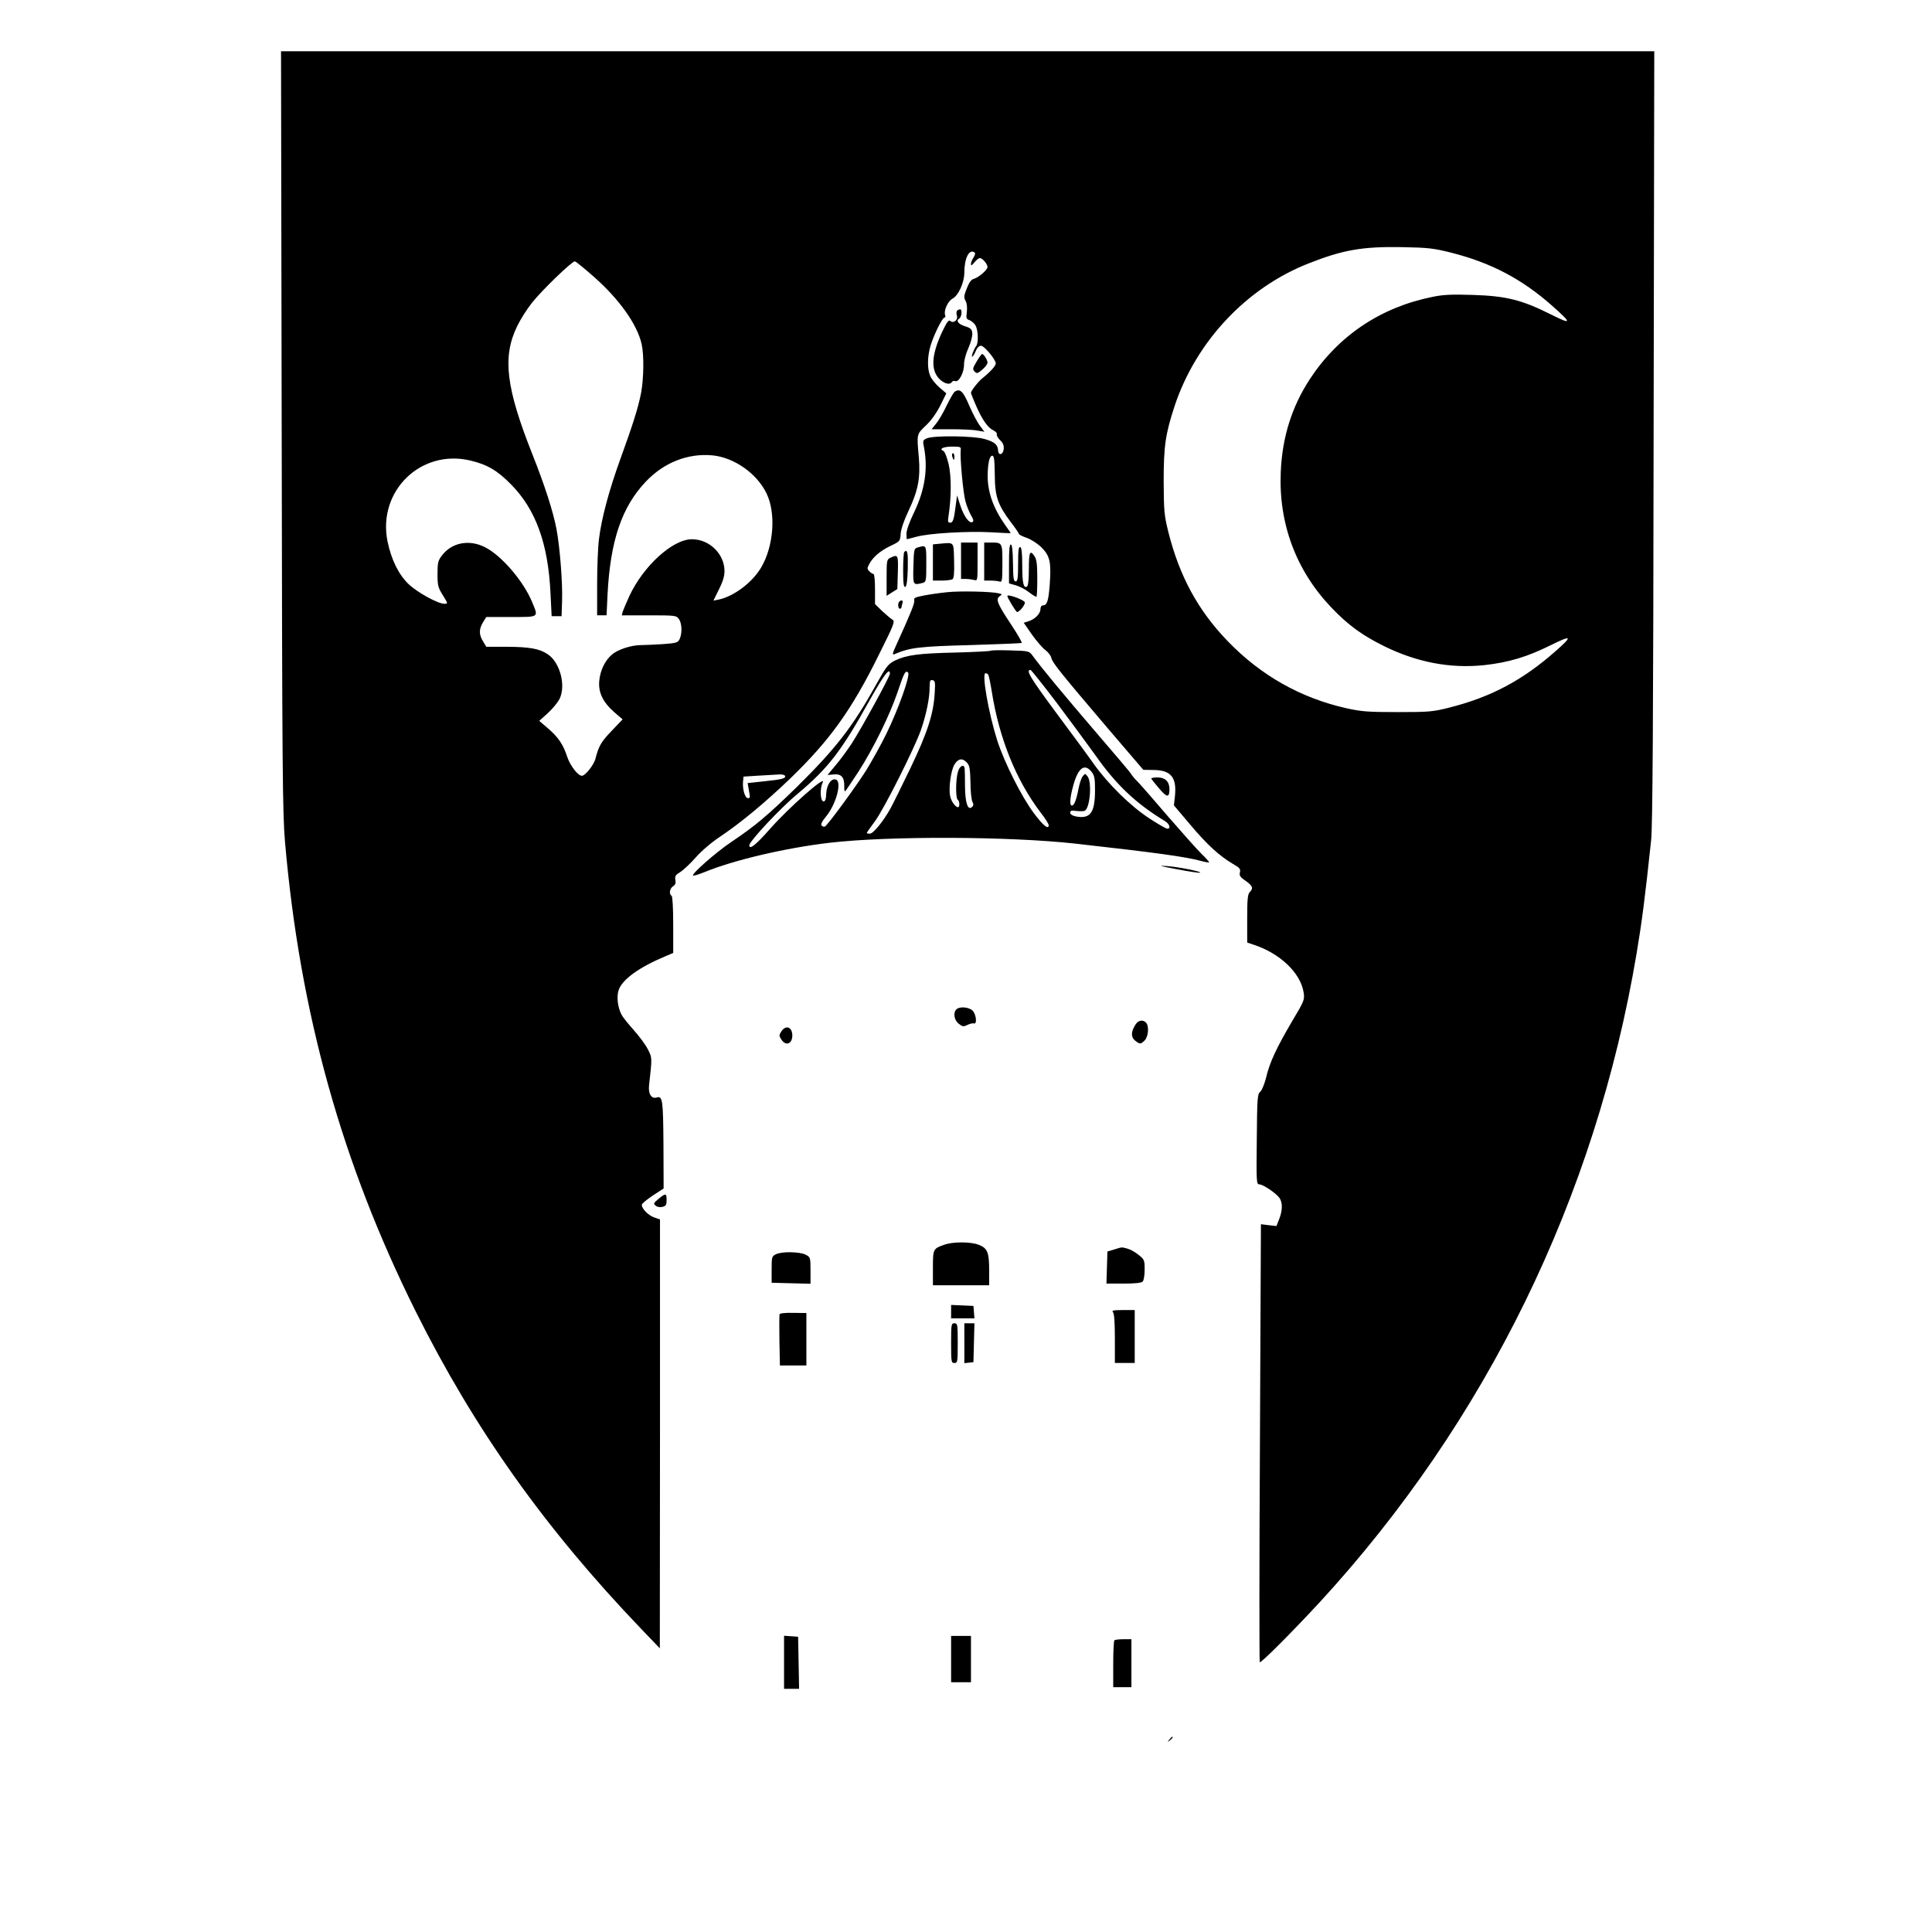
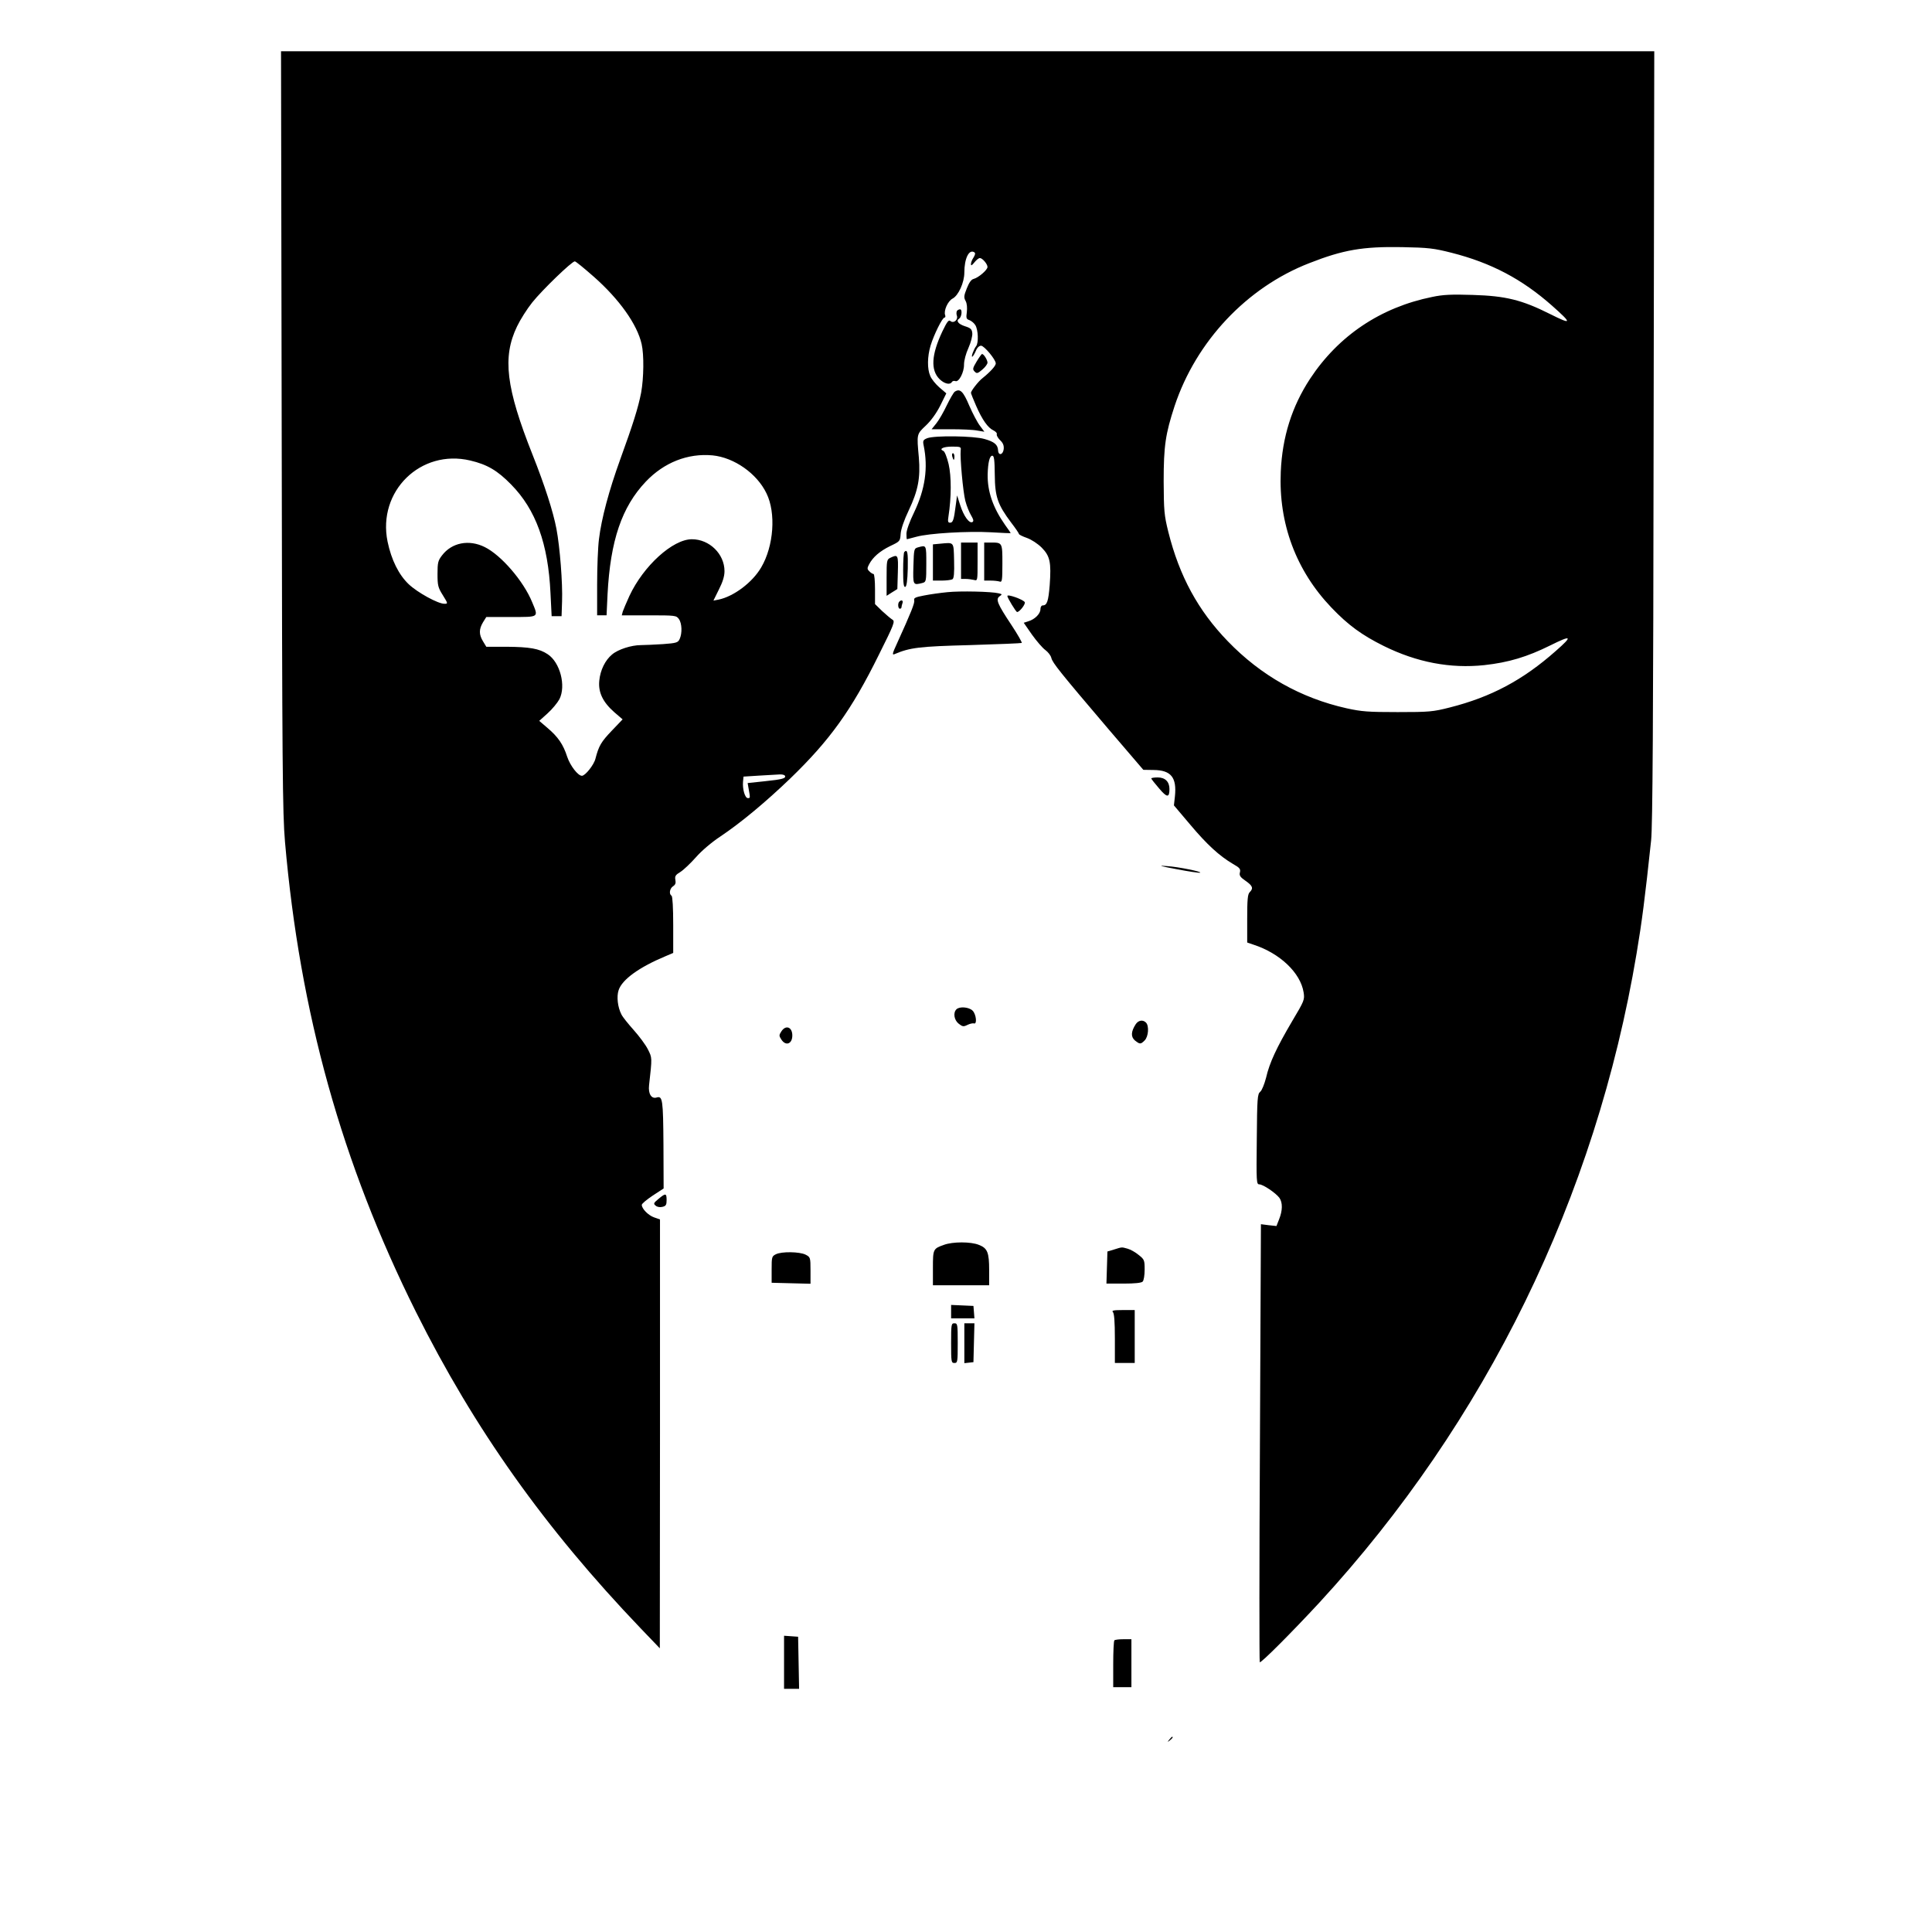
<svg xmlns="http://www.w3.org/2000/svg" version="1.0" width="1168pt" height="1168pt" viewBox="0 0 1168 1168" preserveAspectRatio="xMidYMid meet">
  <g transform="translate(0,1168) scale(0.1,-0.1)" fill="#000000" stroke="none">
    <path d="M1703 9078 c3 -2057 5 -2313 20 -2488 90 -1034 343 -1941 791 -2840 354 -709 780 -1309 1360 -1915 l115 -120 1 1297 0 1296 -35 12 c-35 12 -75 52 -75 76 0 7 30 32 66 56 l66 43 -1 264 c-2 272 -5 297 -41 286 -32 -10 -52 23 -46 74 19 170 19 165 -7 217 -14 28 -53 80 -86 117 -33 37 -67 79 -74 94 -23 44 -30 109 -17 147 21 64 123 138 283 205 l47 20 0 170 c0 102 -4 172 -10 176 -17 10 -11 44 9 57 14 9 18 19 14 39 -4 22 1 30 31 48 19 12 61 52 93 88 34 39 95 91 148 126 124 83 274 208 423 351 239 231 370 413 534 745 95 190 100 205 83 215 -10 6 -38 30 -62 52 l-43 42 0 91 c0 50 -4 91 -9 91 -5 0 -17 7 -25 16 -14 13 -14 19 -2 42 23 44 65 80 128 111 59 28 60 29 63 74 2 28 20 81 49 142 57 120 71 197 61 319 -13 143 -14 140 42 193 32 30 65 76 88 122 l36 73 -42 36 c-23 20 -48 51 -55 69 -19 43 -18 117 2 184 20 66 71 169 84 169 5 0 7 7 4 15 -10 26 16 85 45 100 35 18 71 97 71 157 0 85 28 143 60 123 8 -5 6 -14 -4 -31 -9 -13 -16 -31 -16 -40 0 -12 5 -10 21 10 11 14 26 26 33 26 15 0 46 -36 46 -54 0 -18 -54 -64 -83 -72 -15 -3 -28 -22 -42 -57 -18 -45 -19 -56 -7 -77 8 -15 10 -41 7 -67 -5 -36 -3 -42 15 -48 11 -4 28 -17 36 -30 18 -27 21 -109 5 -128 -14 -18 -33 -69 -22 -63 4 3 14 19 21 36 7 18 20 30 31 30 19 0 89 -84 89 -107 0 -15 -33 -51 -80 -89 -25 -19 -70 -77 -70 -89 0 -4 14 -39 31 -78 37 -85 72 -134 105 -149 14 -7 23 -17 20 -24 -2 -6 7 -22 20 -35 18 -17 24 -32 22 -54 -4 -35 -32 -42 -34 -8 -2 35 -22 52 -82 69 -65 19 -300 22 -346 5 -25 -10 -28 -15 -22 -44 28 -136 9 -265 -58 -405 -27 -55 -46 -108 -46 -128 0 -19 1 -34 3 -34 1 0 27 7 57 15 75 21 310 35 453 27 64 -4 117 -6 117 -5 0 2 -15 24 -34 50 -73 104 -107 202 -105 306 2 72 12 112 28 112 11 0 14 -25 15 -115 1 -134 18 -181 98 -288 27 -35 48 -66 48 -70 0 -4 22 -15 48 -24 28 -10 66 -35 90 -59 50 -51 58 -88 48 -227 -8 -97 -16 -122 -42 -122 -8 0 -14 -10 -14 -23 0 -27 -33 -61 -73 -73 l-28 -9 50 -72 c28 -39 64 -81 81 -93 16 -12 33 -33 36 -48 8 -30 49 -82 347 -432 l209 -244 62 -1 c106 -1 141 -45 129 -160 l-6 -54 99 -117 c101 -120 175 -188 258 -237 41 -23 47 -31 42 -51 -5 -19 2 -29 34 -51 43 -30 49 -45 25 -69 -12 -12 -15 -44 -15 -160 l0 -144 38 -13 c160 -52 284 -170 303 -288 7 -45 5 -50 -70 -176 -93 -158 -136 -249 -157 -341 -10 -38 -25 -76 -35 -84 -17 -14 -19 -38 -21 -288 -3 -257 -2 -272 15 -272 23 0 101 -53 122 -82 20 -29 19 -77 -2 -129 l-16 -41 -47 5 -47 6 -6 -1322 c-4 -726 -4 -1323 -1 -1326 7 -7 198 185 360 360 1008 1095 1671 2451 1918 3924 32 190 51 337 88 685 9 86 13 709 15 2443 l4 2327 -4151 0 -4151 0 4 -2292z m7072 1074 c240 -61 426 -159 608 -320 123 -109 121 -117 -11 -51 -171 86 -269 110 -468 116 -127 4 -179 2 -245 -12 -312 -63 -567 -234 -739 -495 -110 -168 -168 -352 -177 -562 -14 -312 92 -597 306 -821 101 -106 185 -167 316 -232 200 -99 403 -138 609 -116 146 16 259 50 398 119 131 65 138 58 33 -34 -199 -176 -391 -278 -640 -341 -102 -26 -124 -28 -315 -28 -179 0 -218 3 -309 23 -277 62 -518 198 -718 405 -180 186 -293 394 -360 662 -25 101 -27 127 -28 305 0 214 11 287 66 455 130 391 436 717 814 864 206 81 324 101 560 97 161 -3 193 -7 300 -34z m-5185 -145 c155 -137 262 -288 289 -407 15 -65 13 -206 -3 -294 -18 -92 -49 -190 -127 -405 -67 -185 -113 -356 -128 -481 -6 -46 -11 -169 -11 -272 l0 -188 28 0 29 0 6 128 c17 324 86 527 231 680 110 116 254 173 404 159 130 -13 268 -109 326 -230 58 -118 44 -318 -32 -447 -53 -91 -166 -176 -258 -195 l-31 -6 33 67 c23 45 34 80 34 111 0 104 -91 193 -197 193 -116 0 -293 -161 -378 -343 -18 -40 -36 -82 -40 -94 l-6 -23 165 0 c159 0 165 -1 180 -22 19 -26 21 -86 5 -121 -10 -22 -19 -25 -101 -31 -50 -3 -110 -6 -133 -6 -58 0 -139 -26 -175 -57 -41 -34 -71 -94 -77 -158 -7 -70 21 -129 90 -190 l51 -44 -65 -68 c-65 -68 -79 -92 -99 -169 -9 -38 -62 -104 -82 -104 -24 0 -71 61 -89 115 -24 75 -56 121 -120 175 l-49 42 50 45 c28 25 60 64 72 86 41 81 4 223 -71 272 -51 34 -109 44 -249 45 l-122 0 -20 33 c-25 41 -25 73 0 115 l20 32 150 0 c172 0 166 -4 127 90 -52 127 -187 284 -287 333 -95 47 -199 27 -258 -51 -24 -31 -27 -44 -27 -112 0 -69 3 -82 32 -128 32 -52 32 -52 9 -52 -38 0 -161 67 -215 118 -60 57 -105 147 -128 258 -62 304 200 561 500 490 102 -24 164 -60 247 -145 149 -151 224 -358 238 -656 l7 -140 30 0 30 0 3 90 c4 110 -13 327 -34 438 -20 105 -71 263 -144 447 -161 405 -184 591 -94 777 19 40 60 105 92 145 60 75 239 248 257 248 6 0 57 -42 115 -93z m2218 -1049 c-5 -44 14 -252 28 -306 8 -31 24 -70 35 -88 14 -24 17 -34 8 -40 -19 -11 -53 36 -74 102 l-19 59 -8 -60 c-11 -88 -17 -105 -34 -105 -13 0 -15 7 -10 38 18 116 18 242 1 316 -10 42 -24 77 -32 80 -29 12 0 26 53 26 51 0 55 -2 52 -22z m-1063 -1967 c9 -16 -13 -23 -121 -34 l-104 -11 6 -35 c10 -56 10 -56 -5 -56 -17 0 -33 54 -29 99 l3 31 95 6 c52 3 107 6 122 7 15 1 29 -2 33 -7z" />
    <path d="M5757 8920 c3 -11 7 -20 9 -20 2 0 4 9 4 20 0 11 -4 20 -9 20 -5 0 -7 -9 -4 -20z" />
    <path d="M5785 9800 c-3 -6 -4 -19 0 -29 8 -25 -20 -48 -39 -32 -11 9 -20 -3 -49 -63 -66 -140 -72 -233 -17 -288 29 -28 63 -37 75 -17 4 6 13 8 21 5 21 -8 53 54 52 100 0 24 11 66 27 101 15 34 25 73 23 89 -2 24 -10 31 -45 42 -40 13 -55 33 -34 46 15 10 20 56 5 56 -7 0 -16 -5 -19 -10z" />
    <path d="M5904 9494 c-24 -40 -25 -47 -12 -60 13 -14 19 -12 46 11 18 15 32 34 32 43 -1 18 -23 52 -33 52 -3 0 -18 -21 -33 -46z" />
    <path d="M5772 9312 c-7 -5 -28 -41 -48 -82 -19 -40 -47 -89 -63 -109 l-29 -36 117 0 c64 0 135 -3 159 -8 l43 -7 -26 35 c-15 19 -44 74 -65 122 -37 88 -56 106 -88 85z" />
    <path d="M5683 8393 l-43 -4 0 -110 0 -109 53 0 c28 0 58 4 65 8 9 6 12 36 10 113 -3 116 2 110 -85 102z" />
    <path d="M5810 8290 l0 -110 28 0 c15 0 37 -3 50 -6 22 -6 22 -6 22 110 l0 116 -50 0 -50 0 0 -110z" />
    <path d="M5950 8285 l0 -115 39 0 c22 0 46 -3 55 -6 14 -5 16 8 16 109 0 128 0 127 -71 127 l-39 0 0 -115z" />
-     <path d="M6100 8272 l0 -119 43 -12 c23 -7 59 -26 80 -43 21 -16 40 -28 43 -25 3 2 5 53 5 112 0 80 -4 113 -16 131 -28 43 -35 27 -35 -75 0 -63 -4 -102 -11 -107 -21 -13 -29 21 -29 127 0 76 -4 108 -12 112 -10 3 -13 -21 -13 -102 0 -88 -3 -106 -15 -106 -12 0 -15 19 -16 109 -1 74 -5 111 -12 114 -9 3 -12 -30 -12 -116z" />
    <path d="M5550 8371 c-24 -7 -25 -9 -28 -114 -3 -116 -3 -116 56 -101 21 6 22 11 22 115 0 116 1 114 -50 100z" />
    <path d="M5467 8343 c-4 -3 -7 -53 -7 -110 0 -79 3 -104 13 -101 8 3 13 37 15 111 2 97 -2 119 -21 100z" />
    <path d="M5383 8308 c-22 -10 -23 -17 -23 -121 l0 -109 33 21 32 20 3 101 c3 106 1 110 -45 88z" />
    <path d="M5728 8100 c-42 -4 -106 -13 -141 -20 -53 -10 -64 -15 -60 -29 4 -16 -17 -69 -106 -265 -26 -56 -28 -67 -14 -61 94 40 149 47 456 55 170 5 311 11 314 13 3 3 -25 52 -62 108 -85 128 -97 156 -72 174 17 12 16 13 -5 18 -44 11 -234 15 -310 7z" />
    <path d="M6090 8077 c0 -11 52 -97 59 -97 15 0 53 49 46 60 -10 16 -105 50 -105 37z" />
    <path d="M5437 8043 c-11 -10 -8 -43 3 -43 6 0 10 4 10 9 0 5 3 16 6 25 6 16 -7 22 -19 9z" />
-     <path d="M5989 7746 c-3 -3 -99 -8 -213 -11 -223 -5 -297 -15 -367 -49 -39 -20 -51 -35 -108 -137 -145 -262 -248 -394 -482 -625 -178 -174 -253 -237 -399 -335 -92 -62 -240 -192 -230 -202 3 -3 32 6 65 19 178 74 495 148 760 179 362 42 1085 39 1485 -5 498 -56 656 -78 758 -104 29 -8 52 -12 52 -9 0 3 -21 27 -47 52 -27 26 -115 126 -198 221 -82 96 -166 192 -186 213 -21 20 -39 43 -42 50 -3 6 -99 120 -213 252 -186 217 -327 386 -382 462 -20 27 -23 28 -134 31 -62 2 -116 1 -119 -2z m398 -313 c82 -109 187 -252 234 -317 126 -180 248 -295 422 -400 28 -17 37 -46 14 -46 -8 0 -56 28 -108 62 -114 74 -252 210 -339 333 -35 50 -140 192 -233 317 -150 203 -177 248 -147 248 4 0 75 -89 157 -197z m-1007 174 c0 -17 -172 -331 -231 -422 -25 -38 -68 -97 -96 -130 l-50 -60 37 3 c46 5 65 -17 64 -70 -1 -22 2 -36 6 -31 5 4 40 58 80 118 90 140 188 339 236 480 40 119 48 135 64 119 15 -15 -59 -222 -131 -369 -32 -66 -88 -166 -123 -223 -64 -101 -229 -326 -248 -338 -5 -4 -15 -1 -20 4 -8 8 0 24 26 56 61 74 97 209 60 223 -28 10 -56 -30 -59 -84 -1 -34 -6 -48 -16 -48 -20 0 -24 78 -5 115 24 50 -206 -153 -317 -279 -88 -100 -127 -131 -127 -101 0 24 191 228 292 311 185 155 265 258 439 572 84 149 119 195 119 154z m595 -7 c3 -5 13 -51 21 -102 45 -283 147 -535 295 -730 27 -34 48 -69 49 -75 1 -32 -32 -6 -89 70 -75 100 -179 307 -222 440 -53 167 -95 407 -71 407 6 0 14 -4 17 -10z m-324 -105 c-6 -127 -43 -242 -147 -459 -53 -110 -108 -221 -122 -246 -43 -77 -103 -150 -123 -150 -11 0 -19 2 -19 4 0 3 22 34 48 69 53 69 239 440 279 552 32 92 53 194 53 256 0 43 3 50 18 47 15 -3 17 -13 13 -73z m195 -426 c16 -17 19 -38 21 -119 0 -54 6 -107 12 -118 8 -15 7 -23 -4 -32 -24 -20 -40 26 -41 125 0 50 -1 98 -2 108 -3 31 -31 18 -41 -20 -14 -48 -14 -160 -1 -168 12 -7 13 -45 2 -45 -16 0 -42 36 -48 68 -10 49 5 155 26 190 23 37 49 41 76 11z m753 -55 c18 -22 21 -41 21 -111 0 -136 -28 -175 -115 -159 -23 5 -35 13 -35 23 0 12 8 15 39 10 21 -2 44 -2 50 2 31 19 43 172 16 207 -15 19 -15 19 -30 0 -8 -10 -19 -44 -25 -75 -13 -68 -26 -101 -40 -101 -15 0 -12 48 9 123 29 105 68 134 110 81z" />
    <path d="M6960 6974 c0 -3 21 -30 47 -60 48 -57 63 -58 63 -4 0 44 -26 70 -71 70 -21 0 -39 -3 -39 -6z" />
    <path d="M7115 6425 c72 -14 135 -23 140 -21 17 5 -127 35 -200 40 -58 5 -47 1 60 -19z" />
    <path d="M5782 5578 c-21 -21 -14 -65 14 -87 23 -18 29 -19 53 -7 14 7 32 11 39 9 20 -8 14 55 -8 77 -22 22 -79 27 -98 8z" />
    <path d="M6866 5488 c-29 -45 -30 -76 -5 -98 30 -24 35 -24 59 0 23 23 28 88 8 108 -19 19 -46 14 -62 -10z" />
    <path d="M4724 5445 c-15 -23 -15 -27 0 -50 27 -41 66 -26 66 25 0 51 -39 66 -66 25z" />
    <path d="M3981 4432 c-30 -25 -32 -29 -17 -41 9 -8 26 -11 41 -7 21 5 25 12 25 41 0 42 -6 43 -49 7z" />
    <path d="M5706 4154 c-65 -23 -66 -26 -66 -140 l0 -104 170 0 170 0 0 90 c0 108 -10 134 -62 154 -48 20 -159 20 -212 0z" />
    <path d="M6735 4126 l-40 -12 -3 -97 -3 -97 104 0 c67 0 107 4 115 12 7 7 12 39 12 73 0 57 -2 61 -36 88 -19 16 -49 33 -67 38 -37 10 -31 11 -82 -5z" />
    <path d="M4690 4097 c-24 -12 -25 -17 -25 -92 l0 -80 118 -3 117 -3 0 80 c0 79 -1 81 -30 96 -36 18 -145 20 -180 2z" />
    <path d="M5750 3750 l0 -40 71 0 70 0 -3 38 -3 37 -67 3 -68 3 0 -41z" />
    <path d="M6728 3748 c8 -8 12 -58 12 -160 l0 -148 60 0 60 0 0 160 0 160 -72 0 c-56 0 -69 -3 -60 -12z" />
-     <path d="M4713 3735 c-2 -6 -2 -78 -1 -160 l3 -150 80 0 80 0 0 158 0 159 -79 1 c-47 1 -80 -2 -83 -8z" />
    <path d="M5750 3560 c0 -113 1 -120 20 -120 19 0 20 7 20 120 0 113 -1 120 -20 120 -19 0 -20 -7 -20 -120z" />
    <path d="M5830 3559 l0 -120 28 3 27 3 3 118 3 117 -31 0 -30 0 0 -121z" />
    <path d="M4740 1631 l0 -161 45 0 46 0 -3 158 -3 157 -42 3 -43 3 0 -160z" />
-     <path d="M5750 1650 l0 -140 60 0 60 0 0 140 0 140 -60 0 -60 0 0 -140z" />
    <path d="M6737 1763 c-4 -3 -7 -69 -7 -145 l0 -138 55 0 55 0 0 145 0 145 -48 0 c-27 0 -52 -3 -55 -7z" />
    <path d="M7069 1163 c-13 -16 -12 -17 4 -4 16 13 21 21 13 21 -2 0 -10 -8 -17 -17z" />
  </g>
</svg>